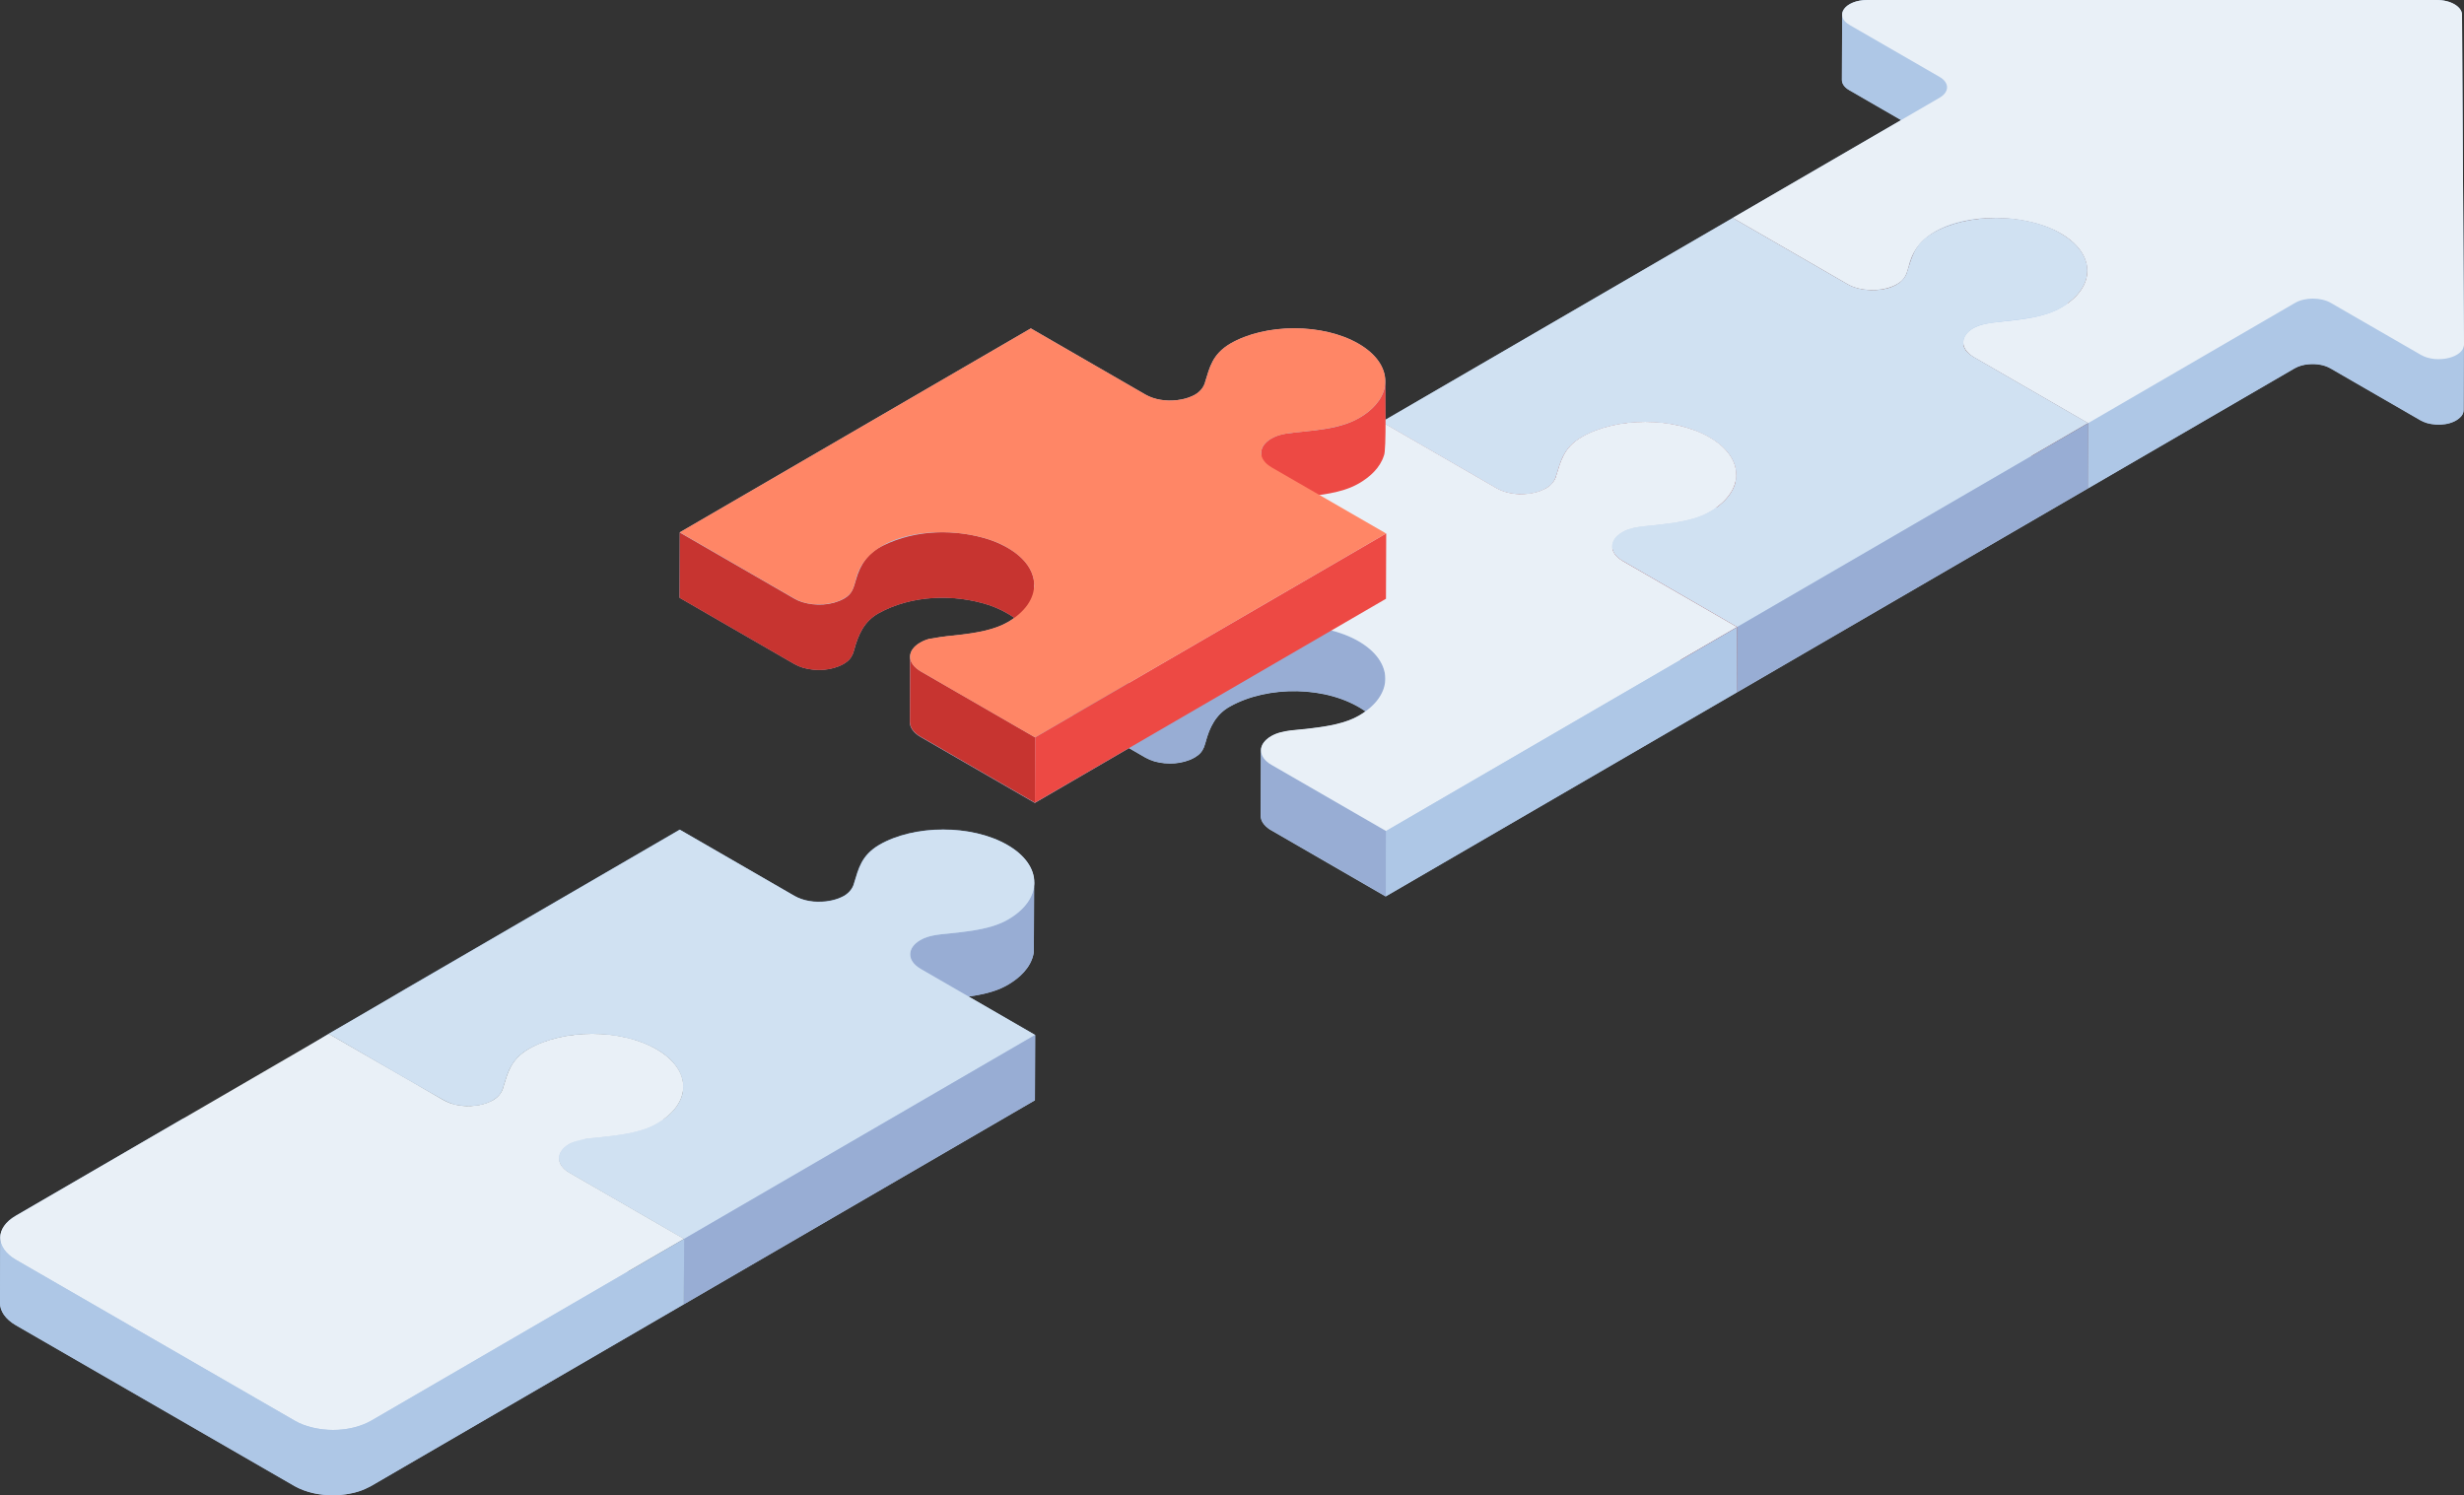
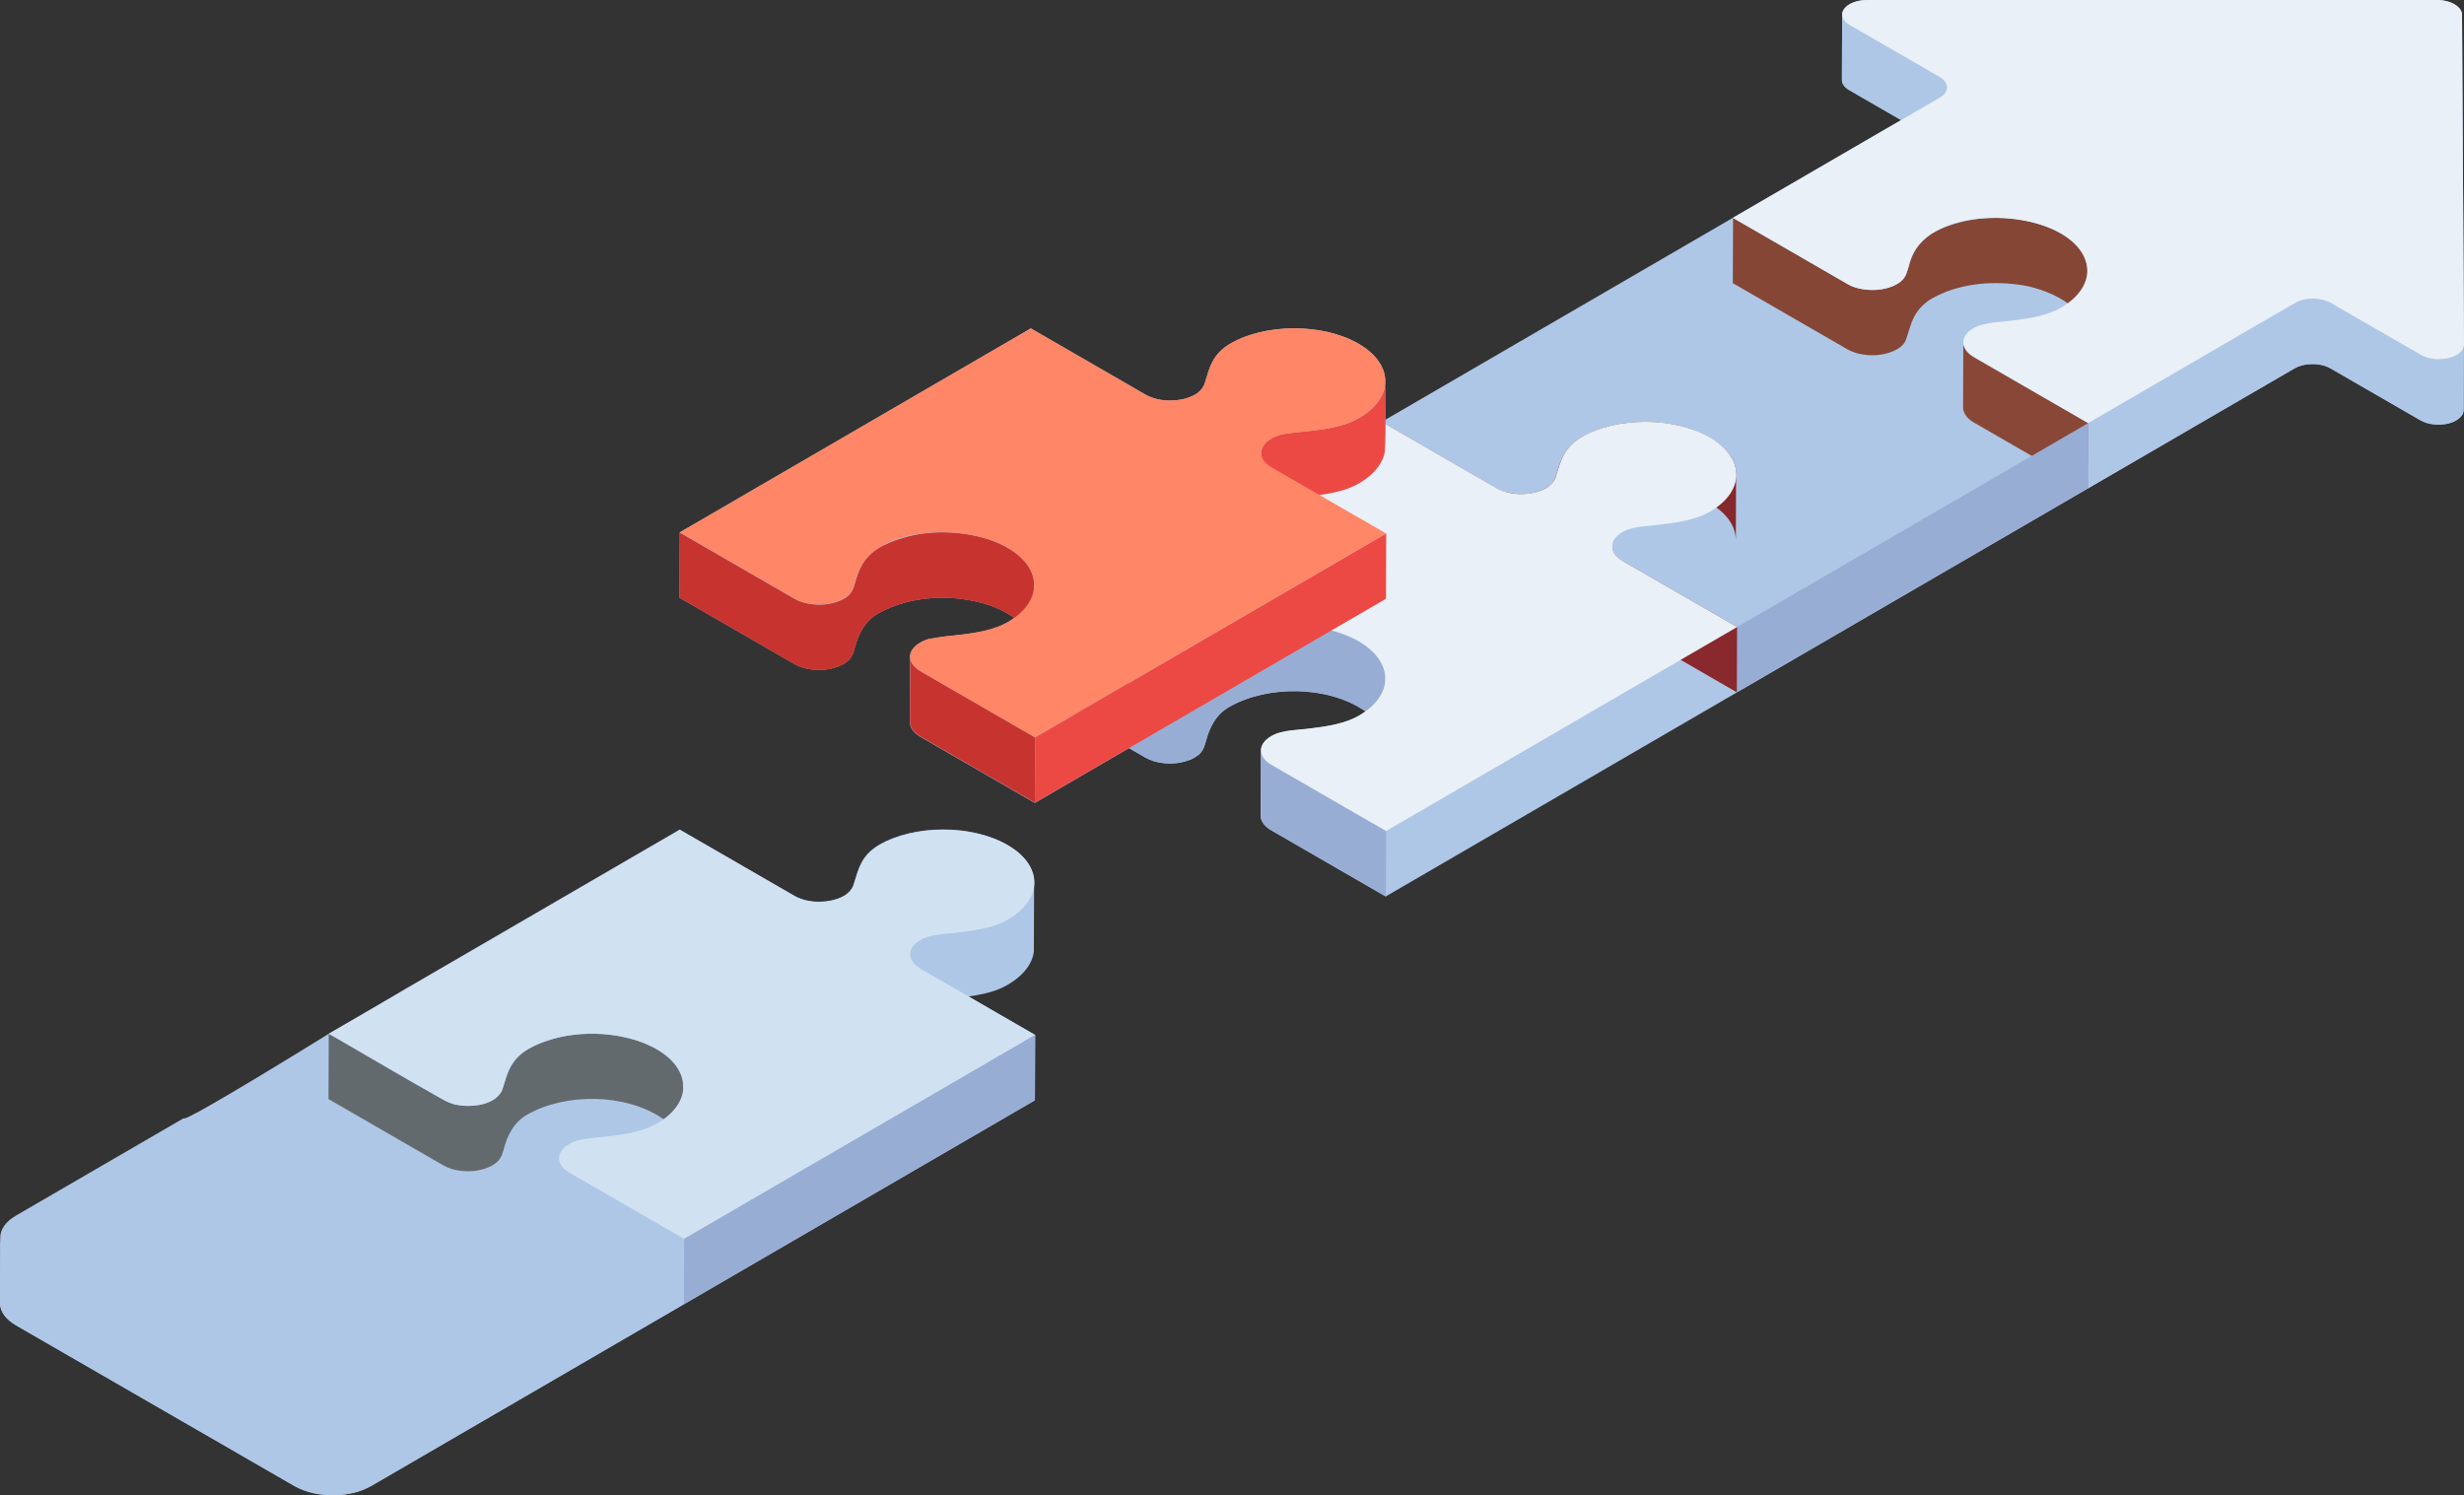
<svg xmlns="http://www.w3.org/2000/svg" width="2109.2" height="1280.1" viewBox="0 0 2109.2 1280.1">
  <rect x="0" y="0" width="2109.2" height="1280.1" fill="#333333" stroke="none" />
  <defs>
    <style> .cls-1 { fill: #d0e1f2; } .cls-2 { fill: #894837; } .cls-3 { fill: #aec7e6; } .cls-4 { fill: #854635; } .cls-5 { fill: #656d72; } .cls-6 { fill: #c73430; } .cls-7 { fill: #626a6e; } .cls-8 { fill: #e9f0f7; } .cls-9 { fill: #ed4944; } .cls-10 { fill: #98add4; } .cls-11 { fill: #ff8666; } .cls-12 { fill: #89292d; } .cls-13 { fill: #85282b; } </style>
  </defs>
  <g>
    <g id="Calque_1">
      <g id="Layer_1">
        <g>
          <g>
            <path class="cls-3" d="M2109.2,294.9h0l-1.7-282.3c0-3.5-2.5-6.6-6.4-8.9S2091.8,0,2085.8,0h-487.3c-13.2,0-21.8,6.3-21.6,12.8v-.3l-.2,55.9c0,3.1,2,6.3,6.4,8.8l44.3,25.6-144.1,83.7-297.5,172.9c0-13.2-.2-26.6,0-31.5v-1.5.2c0-11.7-7.5-23.4-22.9-32.3-30.4-17.6-79.7-17.6-109.9,0-15.3,9.1-17.6,20.5-21.2,32.1-1.2,5.6-5.5,10.2-11,12.6-7.5,3.6-18.5,4.8-27.4,3.3-4.8-.8-9.1-2.3-12.8-4.4l-98.2-56.7-300.5,174.6-.2,55.9,98.2,56.7c2.5,1.4,5.1,2.5,7.8,3.3,11.3,3.1,24.1,2.4,34.4-3.3h0c1-.6,1.9-1.2,2.8-1.9h0c3.2-2.4,5.1-5.8,6.1-9.6h0c3.6-13.4,8.5-25,21.2-32h0c28-15.5,64.1-16.7,94.2-7,7.4,2.5,15.2,6.2,22,11.1-1.8,1.3-3.7,2.5-5.7,3.7-11.3,6.6-26.8,9.2-40.5,10.8-11.5,1.4-11.2.8-27,3.6-2.8.8-5.4,1.9-7.6,3.2-5.7,3.3-8.6,7.7-8.6,12.1h0c0,0-.2,55.8-.2,55.8,0,4.6,3.1,9.3,9.5,12.9l97.5,56.3,80.6-46.9c3.4,2,14,8.1,14,8.1,2.5,1.4,5.1,2.5,7.8,3.3,11.3,3.1,24.1,2.4,34.4-3.3h0c1-.6,1.9-1.2,2.8-1.9h0c3.2-2.4,5.1-5.8,6.1-9.6h0c.2-.5.3-1.1.5-1.6h0c3.3-12.6,8.8-23.9,20.7-30.5h0c32.6-18.4,83.6-17.9,114.9,3.2.4.3.9.6,1.3.9-1.8,1.3-3.7,2.5-5.7,3.7-11.3,6.6-26.8,9.2-40.5,10.8-11.3,1.7-25,1.1-34.7,6.8-5.8,3.4-8.7,7.8-8.7,12.2h0c0,.2-.2,55.9-.2,56,0,2,.7,3.9,1.7,5.6,1.5,2.4,3.7,4.3,6,5.9,1.5,1,97.9,56.5,99.3,57.4l300.5-174.6h0l300.5-174.6,177.1-102.9c3.7-2.1,8-3.2,12.2-3.5,6.3-.5,12.9.4,18.4,3.5l77.1,44.5c1.8,1,3.7,1.8,5.7,2.4,9.3,2.6,22.8,1.7,29.4-6.1,1.2-1.5,1.8-3.3,1.8-5.2,0,0,.2-55.8.2-55.9h0l.2-.2Z" />
            <path class="cls-3" d="M268.7,892.4l-46.1,26.8" />
            <path class="cls-3" d="M157.2,957.3l-143.6,83.4c-9,5.2-13.4,12-13.4,18.9L0,1115.5c0,6.9,4.5,13.8,13.6,19.1l238.6,137.7c1.1.6,2.2,1.2,3.3,1.7,10.9,5.1,23.3,6.7,35.2,5.9,7.4-.6,14.9-2.1,21.7-5.1,1.7-.8,3.4-1.6,5.1-2.5l267.9-155.7,300.5-174.6.2-55.9-57.1-33c9.1-1.3,18.3-3.1,26.8-6.6h0c2.3-1.1,4.7-2.2,6.9-3.5,10.1-5.9,19.6-14.6,22-26.5,0-.7.3-1.5.3-2.2s0-.8,0-1.2v-1.8l.2-55.4c.3-11.7-7.4-23.7-22.9-32.6-30.4-17.6-79.7-17.6-109.9,0-15.3,9.1-17.6,20.5-21.2,32.1-1.2,5.6-5.5,10.2-11,12.6-7.5,3.6-18.5,4.8-27.4,3.3-4.8-.8-9.1-2.3-12.8-4.4l-98.2-56.7-234.4,136.2c-15.6,9.4-66,38.6-66,38.6,0,0-125,77.6-124.2,72.3" />
            <path class="cls-3" d="M1185.9,326.3h0Z" />
          </g>
          <g id="jigsaw_arrow">
            <g>
              <path class="cls-3" d="M1666.8,74.8c0-3.2-2.1-6.5-6.4-8.9l-77.1-44.5c-4.5-2.6-6.4-5.7-6.4-8.8l-.2,55.9c0,3.1,2,6.3,6.4,8.8l77.1,44.5c3.6,2.1,6.3,5,6.4,8.9h0l.2-55.9Z" />
              <path class="cls-4" d="M1763.9,199.7c-31.6-17.6-78.3-17.7-109.9,0h0c-6.6,3.8-12.1,9.3-15.5,16.1-3.1,5.9-4.5,12.6-6.7,18.8-1.4,3.8-4.5,6.6-7.9,8.6-10.6,5.8-23.8,6.4-35.3,3-2.4-.8-4.8-1.7-6.9-3l-98.2-56.7-.2,55.9,98.2,56.7c2.5,1.4,5.2,2.5,8,3.3,11.2,3,23.9,2.3,34.3-3.3,3-1.8,5.8-4.1,7.3-7.3,2.4-5.9,3.6-12.4,6.3-18.2,3.3-7.7,9.2-14,16.4-18.1h0c22.1-12.4,48.6-15.1,73.5-11.9,24.1,2.8,59.7,18.4,59.4,43.9l.2-55.9c0-11.6-7.6-23.2-22.9-32.1v.2Z" />
              <path class="cls-2" d="M1690,305.9c-4.7-2.7-9.4-7.2-9.4-13l-.2,55.9h0c0,4.5,2.9,8.3,6.3,10.9,1,.8,2,1.5,3.1,2.1l97.5,56.3.2-55.9-97.5-56.3h0Z" />
              <path class="cls-3" d="M2109.2,295.4c-1,8.2-10.9,11-17.9,11.8-5.4.5-11,0-16-2.1-1-.4-2-.9-3-1.4l-77.1-44.5c-.5-.3-1-.6-1.6-.8-4-1.9-8.4-2.7-12.8-2.8-4.8,0-9.7.6-14.2,2.6-4.5,1.6-175.3,102.3-179.2,104l-.2,55.9,177.1-102.9c3.7-2.1,8-3.2,12.2-3.5,6.3-.5,12.9.4,18.4,3.5l77.1,44.5c1.8,1,3.7,1.8,5.7,2.4,9.3,2.6,22.8,1.7,29.4-6.1,1.2-1.5,1.8-3.3,1.8-5.2l.2-55.9v.5h.1Z" />
              <path class="cls-8" d="M2101.1,3.7c3.9,2.3,6.4,5.4,6.4,8.9l1.7,282.3c0,11.2-23.2,16.8-36.9,8.9l-77.1-44.5c-8.5-4.9-22.2-4.9-30.6,0l-177.1,102.9-97.5-56.3c-8.7-5-11.9-12.6-7.3-19.2,6.3-9.3,21.8-10.5,31.3-11.4,17-1.8,36.3-3.8,50.2-11.9,30.2-17.6,30-46.1-.4-63.7-35.7-21.2-120.4-20.3-130.2,29.1-1.7,6.1-3.3,10.9-9.8,14.4-11.1,6.7-31.2,6.7-42.3,0l-98.2-56.7,177.1-102.9c8.4-4.9,8.4-12.8,0-17.7l-77.1-44.5c-13.7-7.9-4.1-21.4,15.2-21.4h487.3c6,0,11.4,1.4,15.3,3.7h0Z" />
            </g>
            <g>
              <path class="cls-13" d="M1486.3,406.4c.2-25.5-35.2-41.2-59.4-43.9-24.8-3.3-51.4-.5-73.5,11.9h0c-6,3.5-11.2,8.4-14.6,14.5-2.6,4.6-4.2,9.6-5.7,14.6-1.3,4.7-2.8,9.6-7,12.6-10.8,7.7-25.8,8.5-38.3,4.8-2.3-.7-4.6-1.7-6.7-2.9l-98.2-56.7-.2,55.9,98.2,56.7c1.4.8,2.9,1.5,4.4,2.1,1.1.4,2.3.8,3.4,1.2,11.3,3.1,24.1,2.4,34.4-3.3,2.9-1.7,5.7-4,7.2-7.1,2.5-5.9,3.6-12.5,6.4-18.3,3.3-7.7,9.2-14,16.4-18.1h0c26.9-14.9,60.6-16.5,89.9-8.4,19.5,5.6,42.7,19.1,42.9,40.4h0l.2-55.9h.2Z" />
-               <path class="cls-1" d="M1763.9,199.7c30.4,17.6,30.6,46.1.4,63.7-18.9,11.3-46.6,9.8-68.1,14.6-15.4,4.3-22.6,18.3-6.9,27.5l98.2,56.7-300.5,174.6-98.2-56.7c-11.7-6.8-11.8-17.7-.2-24.5,9.7-5.7,23.4-5.1,34.7-6.8,13.7-1.6,29.1-4.2,40.5-10.8,30.2-17.6,30-46.1-.4-63.7-30.4-17.6-79.7-17.6-109.9,0-16.5,9.9-17.7,21.9-22.2,35-5.3,12.6-24.8,15-37.4,13-4.8-.8-9.1-2.3-12.8-4.4l-98.2-56.7,300.5-174.6,98.2,56.7c13.2,8,43.3,7.4,50.2-8.6,4.5-13,5.7-25.1,22.2-35,30.2-17.6,79.5-17.6,109.9,0h0Z" />
              <polygon class="cls-10" points="1787.5 362.2 1787.3 418 1486.9 592.6 1487 536.8 1787.5 362.2" />
              <path class="cls-12" d="M1388.8,480.1c-5.9-3.4-8.8-7.9-8.8-12.3l-.2,55.9c0,4.5,2.9,8.9,8.8,12.3l98.2,56.7.2-55.9-98.2-56.7Z" />
            </g>
            <g>
              <path class="cls-10" d="M1167.8,608c9.5,6.6,18,16.8,17.9,28.9-.3-3.1.9-61.5-.6-62.3h0c-4.7-17.5-22.4-27.4-38.5-32.8-29.9-9.5-65.7-8.2-93.5,7.1h0c-.3.2-.5.3-.8.5h0c-9.4,5.3-15.5,14.7-18.5,24.9h0c-1.7,4.5-2.2,9.7-5.3,13.6-8.8,9.7-24.6,11-36.8,8.7-4.8,1.9-103.2-58.2-109.3-60.8l-.2,55.9,98.2,56.7c2.5,1.4,5.1,2.5,7.8,3.3,11.3,3.1,24.1,2.4,34.4-3.3h0c1-.6,1.9-1.2,2.8-1.9h0c3.2-2.4,5.1-5.8,6.1-9.6h0c.2-.5.3-1.1.5-1.6h0c3.3-12.6,8.8-23.9,20.7-30.5h0c32.6-18.4,83.6-17.9,114.9,3.2h.2Z" />
              <path class="cls-10" d="M1088.3,654.7c-4.5-2.6-8.8-6.8-8.8-12.3h0c0,.2-.2,55.9-.2,56,0,2,.7,3.9,1.7,5.6,1.5,2.4,3.7,4.3,6,5.9,1.5,1,97.9,56.5,99.3,57.4l.2-55.9-98.2-56.7Z" />
              <path class="cls-8" d="M1388.8,480.1l98.2,56.7-300.5,174.6-98.2-56.7c-11.7-6.8-11.8-17.7-.2-24.5,9.7-5.7,23.4-5.1,34.7-6.8,13.7-1.6,29.1-4.2,40.5-10.8,30.2-17.6,30-46.1-.4-63.7s-79.7-17.6-109.9,0c-16.5,9.9-17.7,21.9-22.2,35-5.4,12.6-24.8,15-37.4,13-4.8-.8-9.1-2.3-12.8-4.4l-98.2-56.7,300.5-174.6,98.2,56.7c3.7,2.1,8,3.6,12.8,4.4,8.9,1.6,19.9.4,27.4-3.3,5.5-2.4,9.8-7,11-12.6,3.7-11.6,6-23,21.2-32.1,30.2-17.6,79.5-17.6,109.9,0s30.6,46.1.4,63.7c-8.7,5.1-19.5,7.7-30.5,9.5-6.5,1-13.2,1.7-19.7,2.4-8.3.8-18.2,1.6-24.9,5.7-11.6,6.7-11.5,17.7.2,24.5h0Z" />
-               <polygon class="cls-3" points="1487 536.8 1486.9 592.6 1186.4 767.2 1186.6 711.4 1487 536.8" />
            </g>
            <g>
-               <path class="cls-10" d="M885.4,755.6c-.3,17.3-16,29.7-30.9,35.6-11.8,4.5-24.4,6-36.8,7.4-7.8,1-15.6,1.1-23,3.3h0c-4.8,1.5-9.5,3.9-12.8,7.8h0c-1.7,2.1-2.8,4.6-2.8,7.3,0,0-.2,55.8-.2,55.9,0-5.4,4.2-9.6,8.7-12.1,10.4-5.8,22.8-5,34.3-6.7h.7c1.5-.2,3-.4,4.4-.6h0c9.8-1.3,19.6-3.1,28.8-6.9h0c2.3-1,4.7-2.1,6.9-3.4h0c10.1-5.9,19.6-14.6,22-26.5h0c0-.7.3-1.5.3-2.2h0c0-.4,0-.8,0-1.2v.3-2.1l.2-55.9h.2Z" />
              <path class="cls-7" d="M566.8,957.2c9.5,6.6,18,16.8,17.9,28.9-.3-3.1.9-61.5-.6-62.3h0c-4.7-17.5-22.4-27.4-38.5-32.8-29.9-9.5-65.7-8.2-93.5,7.1h0c-.3.2-.5.3-.8.5h0c-9.4,5.3-15.5,14.7-18.5,24.9-1.7,4.5-2.2,9.7-5.3,13.6-8.8,9.7-24.6,11-36.8,8.7-4.8,1.9-103.2-58.2-109.3-60.8l-.2,55.9,98.2,56.7c2.5,1.4,5.1,2.5,7.8,3.3,11.3,3.1,24.1,2.4,34.4-3.3h0c1-.6,1.9-1.2,2.8-1.9h0c3.2-2.4,5.1-5.8,6.1-9.6h0c.2-.5.3-1.1.5-1.6h0c3.3-12.6,8.8-23.9,20.7-30.5h0c32.6-18.4,83.6-17.9,114.9,3.2h.2Z" />
-               <path class="cls-5" d="M487.4,1003.9c-4.5-2.6-8.8-6.8-8.8-12.3h0c0,.2-.2,55.9-.2,56,0,2,.7,3.9,1.7,5.6,1.5,2.4,3.7,4.3,6,5.9,1.5,1,97.9,56.5,99.3,57.4l.2-55.9-98.2-56.7Z" />
              <path class="cls-1" d="M787.9,829.3l98.2,56.7-300.5,174.6-98.2-56.7c-11.7-6.8-11.8-17.7-.2-24.5,9.7-5.7,23.4-5.1,34.7-6.8,13.7-1.6,29.1-4.2,40.5-10.8,30.2-17.6,30-46.1-.4-63.7s-79.7-17.6-109.9,0c-16.5,9.9-17.7,21.9-22.2,35-5.4,12.6-24.8,15-37.4,13-4.8-.8-9.1-2.3-12.8-4.4l-98.2-56.7,300.5-174.6,98.2,56.7c3.7,2.1,8,3.6,12.8,4.4,8.9,1.6,19.9.4,27.4-3.3,5.5-2.4,9.8-7,11-12.6,3.7-11.6,6-23,21.2-32.1,30.2-17.6,79.5-17.6,109.9,0,30.4,17.6,30.6,46.1.4,63.7-8.7,5.1-19.5,7.7-30.5,9.5-6.5,1-13.2,1.7-19.7,2.4-8.3.8-18.2,1.6-24.9,5.7-11.6,6.7-11.5,17.7.2,24.5h0Z" />
              <polygon class="cls-10" points="886.1 886 885.9 941.8 585.5 1116.5 585.6 1060.6 886.1 886" />
            </g>
            <g>
              <path class="cls-9" d="M1185.9,326.3c0,12.1-8.5,22.3-18.1,28.8-19.7,13.6-44.9,12.9-67.6,16.2h0c-6.6,1.2-13.3,3.7-17.7,8.9h0c-.8,1-1.5,2-2,3.2h0c-.6,1.3-.9,2.8-.9,4.2l-.2,55.9h0c0-5.4,4.2-9.6,8.7-12.1,10.5-5.9,23-5,34.7-6.8h0c3.3-.4,6.7-.8,10-1.3,8.1-1.3,16.1-3,23.6-6.1h0c2.3-1,4.7-2.1,6.9-3.4h0c9.3-5.4,18-13.2,21.3-23.7,2.4-3.4,1-58.6,1.4-63.8h-.1Z" />
              <path class="cls-6" d="M885.4,500.5c-.8-20.4-21.2-32.6-38.6-38.6-29.2-9.4-62.9-8.5-90.7,5.1-12.9,6.1-19.6,15.9-23.4,29.4-2.1,7.2-3.2,12.2-10.3,16.2-10.7,5.8-24,6.4-35.6,2.9-2.3-.7-4.6-1.7-6.7-2.9l-98.2-56.7-.2,55.9,98.2,56.7c2.5,1.4,5.1,2.5,7.8,3.3,11.3,3.1,24.1,2.4,34.4-3.3h0c1-.6,1.9-1.2,2.8-1.9h0c3.2-2.4,5.1-5.8,6.1-9.6h0c3.6-13.4,8.5-25,21.2-32h0c28-15.5,64.1-16.7,94.2-7,17.5,6,38.1,18.4,38.6,39.1,0-.6.2-55.7,0-56.3l.3-.3Z" />
              <path class="cls-6" d="M788.6,575c-6.4-3.7-9.5-8.3-9.5-12.9l-.2,55.9c0,4.6,3.1,9.3,9.5,12.9l97.5,56.3.2-55.9-97.5-56.3Z" />
              <path class="cls-11" d="M1088.3,400l98.2,56.7-300.5,174.6-97.5-56.3c-12.5-7.2-12.5-18.2-.9-24.9,2.2-1.3,4.8-2.4,7.6-3.2,15.9-2.7,15.5-2.2,27-3.6,13.7-1.6,29.1-4.2,40.5-10.8,30.2-17.6,30-46.1-.4-63.7-35.7-21.2-120.4-20.3-130.2,29.1-1.5,4.9-2.4,9.2-7,12.6-8.6,6.4-21.2,8-32.2,6.3-4.8-.8-9.1-2.3-12.8-4.4l-98.2-56.7,300.5-174.6,98.2,56.7c3.7,2.1,8,3.6,12.8,4.4,8.9,1.6,19.9.4,27.4-3.3,5.5-2.4,9.8-7,11-12.6,3.7-11.6,5.9-23,21.2-32.1,30.2-17.6,79.5-17.6,109.9,0s30.6,46.1.4,63.7c-8.7,5.1-19.5,7.7-30.5,9.5-6.5,1-13.2,1.7-19.7,2.4-8.3.8-18.2,1.6-24.9,5.7-11.6,6.7-11.5,17.7.2,24.5h0Z" />
              <polygon class="cls-9" points="1186.6 456.7 1186.4 512.6 885.9 687.2 886.1 631.3 1186.6 456.7" />
            </g>
            <g>
-               <path class="cls-8" d="M487.4,1003.9l98.2,56.7-267.9,155.7c-18,10.5-47.2,10.5-65.3,0L13.8,1078.6c-18.1-10.4-18.2-27.4-.2-37.8l267.9-155.7,98.2,56.7c3.7,2.1,8,3.6,12.8,4.4,8.9,1.6,19.9.4,27.4-3.3,5.5-2.4,9.8-7,11-12.6,3.7-11.6,6-23,21.2-32.1,30.2-17.6,79.5-17.6,109.9,0s30.6,46.1.4,63.7c-11.3,6.6-26.8,9.2-40.5,10.8-6.6.8-13.3,1.4-19.8,2.1-10.1,2.2-12.6,3.3-14.9,4.6-11.6,6.7-11.5,17.7.2,24.5h0Z" />
              <path class="cls-3" d="M317.7,1216.3c-17.6,9.6-39.8,10.1-58.4,3.3-2.4-.9-4.7-2-6.9-3.3L13.8,1078.6c-9.1-5.3-13.7-12.2-13.6-19.1l-.2,55.9c0,6.9,4.5,13.8,13.6,19.1l238.6,137.7c1.1.6,2.2,1.2,3.3,1.7,10.9,5.1,23.3,6.7,35.2,5.9,7.4-.6,14.9-2.1,21.7-5.1,1.7-.8,3.4-1.6,5.1-2.5l267.9-155.7.2-55.9-267.9,155.7Z" />
            </g>
          </g>
        </g>
      </g>
    </g>
  </g>
</svg>